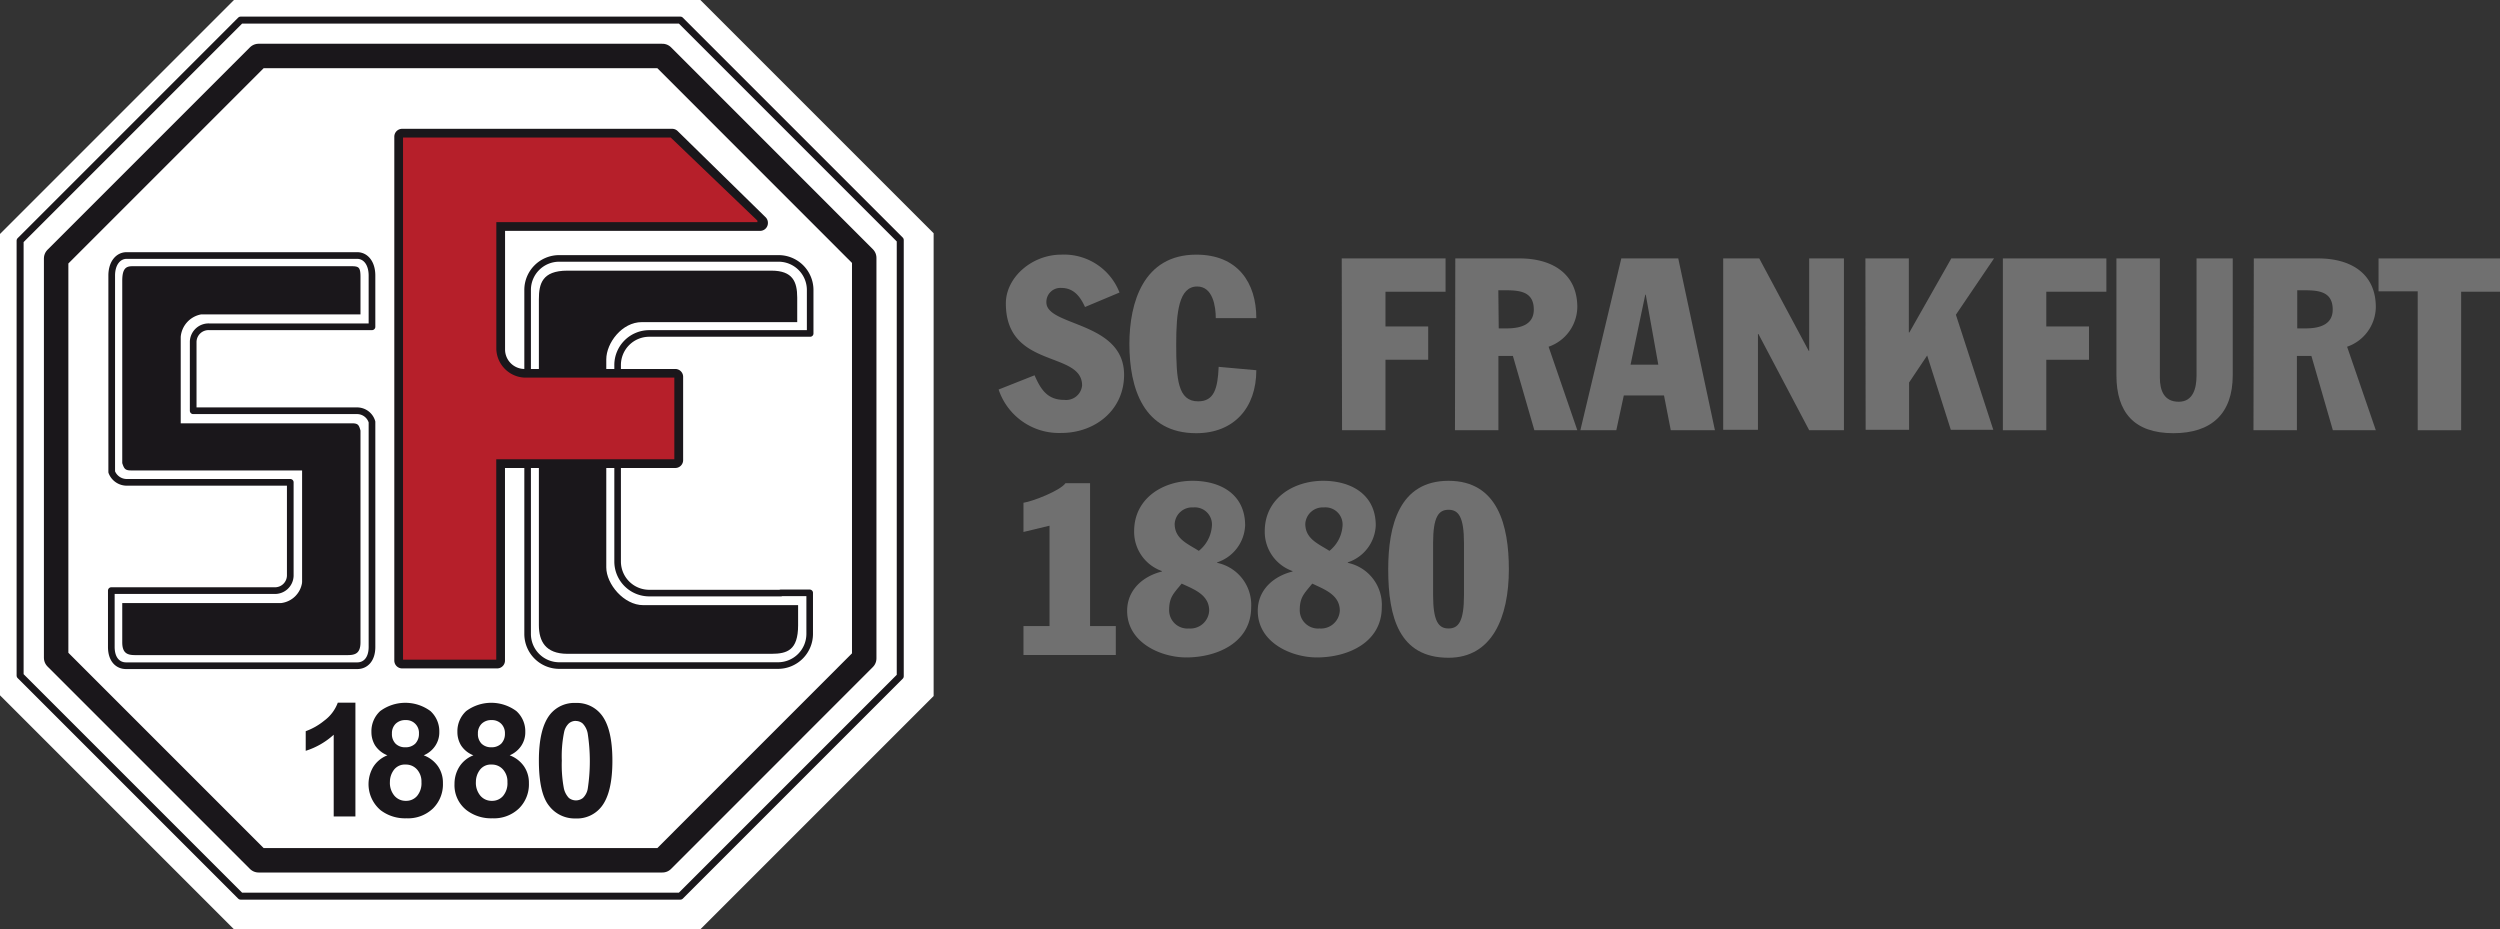
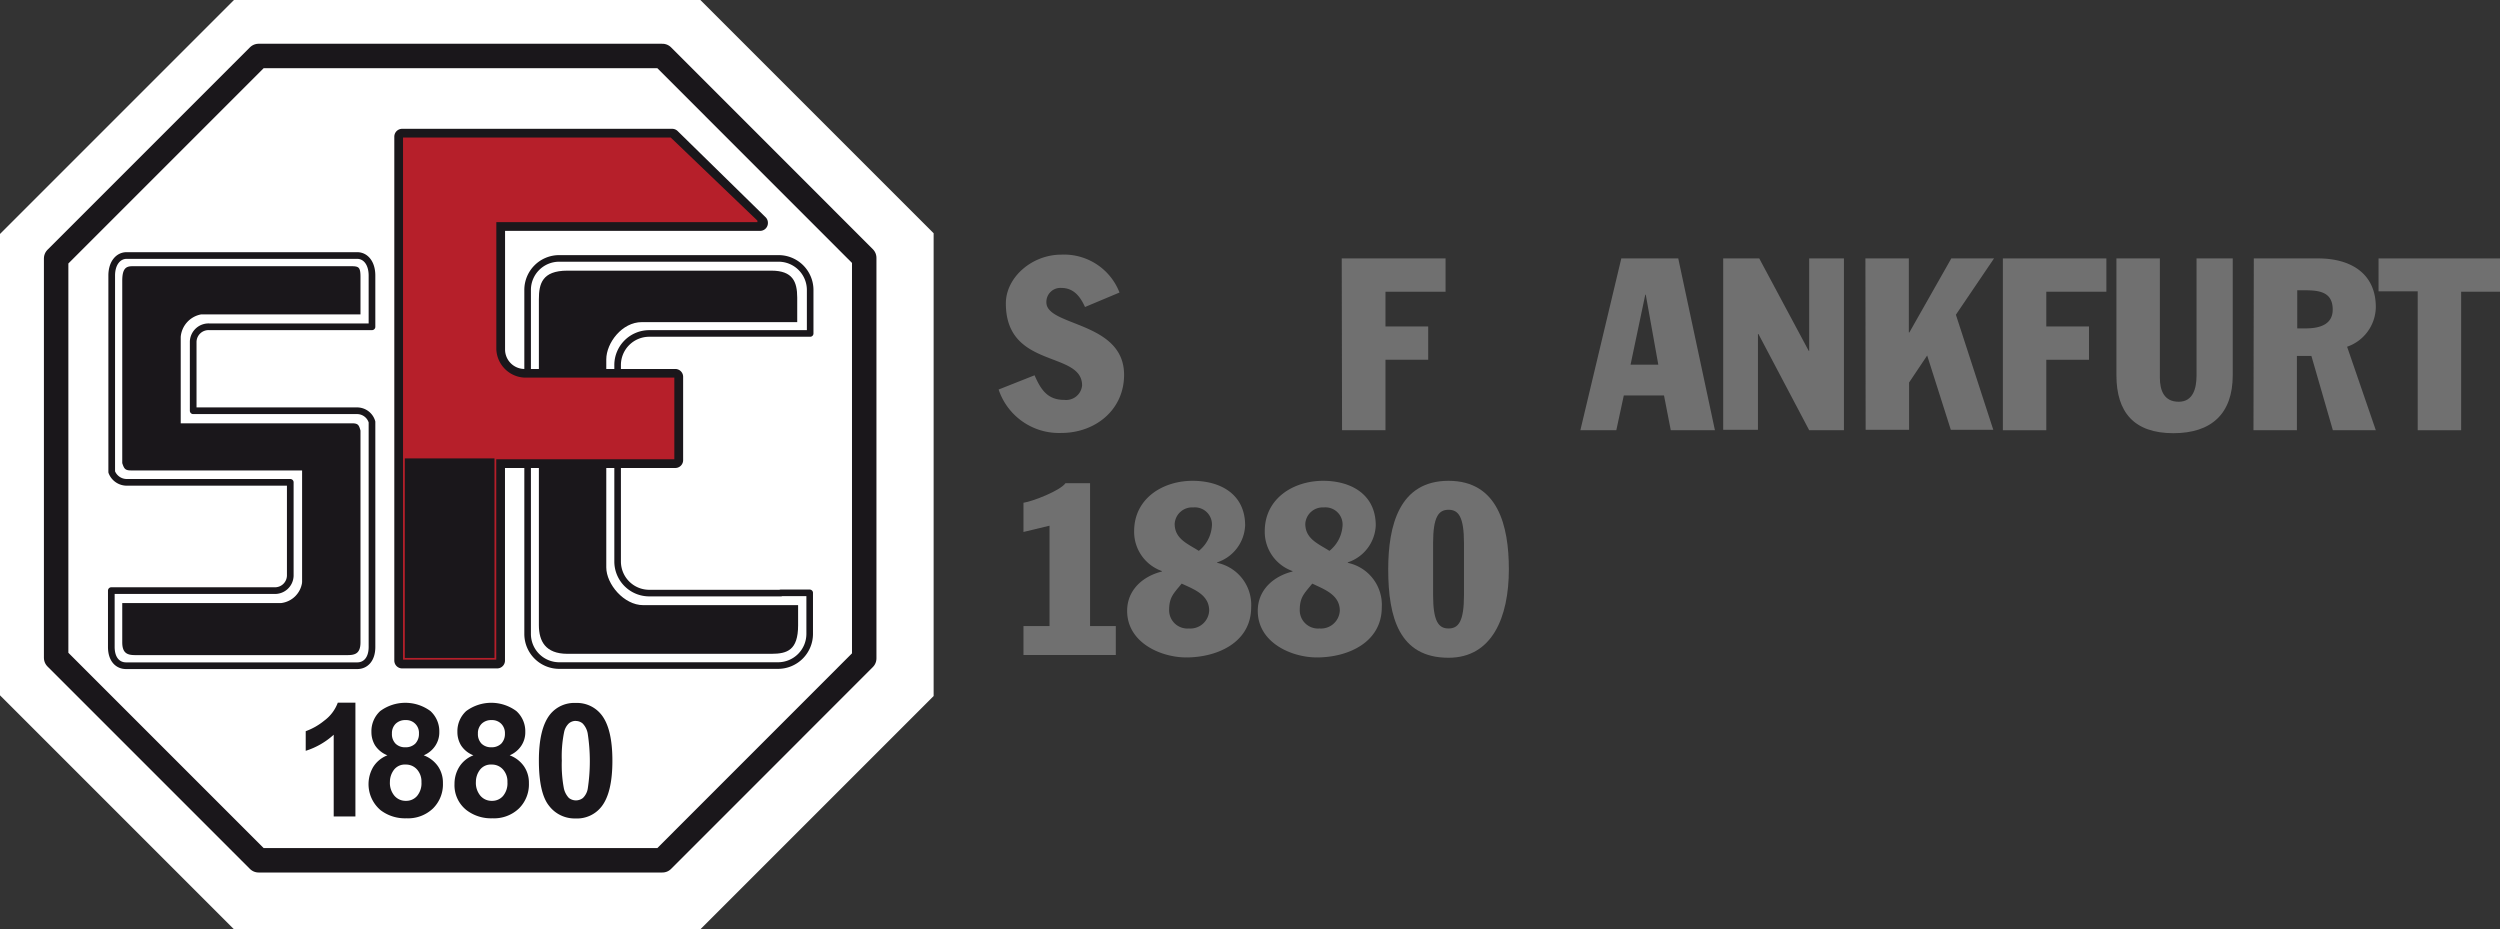
<svg xmlns="http://www.w3.org/2000/svg" id="Ebene_1" data-name="Ebene 1" viewBox="0 0 310.83 115.54">
  <rect x="0" y="0" width="310.83" height="115.54" fill="#333333" stroke="none" />
  <polygon points="116.08 29 87.08 0 29.09 0 0 29.09 0 86.45 29.09 115.54 87.08 115.54 116.08 86.54 116.08 29" fill="#fff" />
  <polygon points="111.93 29.84 84.59 2.5 29.92 2.5 2.5 29.92 2.5 84 29.92 111.42 84.59 111.42 111.93 84.08 111.93 29.84 111.93 29.84" fill="#fff" />
-   <polygon points="111.93 29.84 84.59 2.5 29.92 2.5 2.5 29.92 2.5 84 29.92 111.42 84.59 111.42 111.93 84.08 111.93 29.84 111.93 29.84" fill="none" stroke="#1a171b" stroke-linejoin="round" stroke-width="0.87" />
  <polygon points="107.45 32.06 82.36 6.96 32.15 6.96 6.98 32.13 6.98 81.79 32.15 106.96 82.36 106.96 107.45 81.86 107.45 32.06 107.45 32.06" fill="none" stroke="#1a171b" stroke-linejoin="round" stroke-width="3.04" />
  <path d="M410.82,320a1.83,1.83,0,0,1-1.86,1.9H381.27a1.84,1.84,0,0,1-1.89-1.87v-4.33a1.83,1.83,0,0,1,1.89-1.86h20a.51.51,0,0,0,.52-.53V299.51a.51.51,0,0,0-.53-.52H381.27a1.83,1.83,0,0,1-1.89-1.86V273.61a1.83,1.83,0,0,1,1.89-1.86h27.64a1.83,1.83,0,0,1,1.89,1.86v4.05a1.83,1.83,0,0,1-1.86,1.9H389a.51.51,0,0,0-.52.53v10.54a.51.51,0,0,0,.53.52h19.89a1.83,1.83,0,0,1,1.9,1.86v27Z" transform="translate(-363.27 -239.87)" fill="#fff" />
  <path d="M439.27,302.86v10.71a.51.51,0,0,0,.52.53h19.92a1.84,1.84,0,0,1,1.87,1.9v4a1.84,1.84,0,0,1-1.9,1.87H432.05a1.84,1.84,0,0,1-1.9-1.87V305.22l0-1.38,0-15.4V273.62a1.83,1.83,0,0,1,1.9-1.86h27.63a1.83,1.83,0,0,1,1.9,1.86v4.05a1.84,1.84,0,0,1-1.87,1.89H439.79a.51.51,0,0,0-.52.53v8.34l0,14,0,.41Z" transform="translate(-363.27 -239.87)" fill="#fff" />
  <path d="M407.46,341.38h-2.7V331.22a9.32,9.32,0,0,1-3.48,2v-2.44a7.77,7.77,0,0,0,2.29-1.3,4.87,4.87,0,0,0,1.7-2.25h2.19v14.12Z" transform="translate(-363.27 -239.87)" fill="#1a171b" />
  <path d="M412,331.08a1.69,1.69,0,0,0,.45,1.25,1.65,1.65,0,0,0,1.22.45,1.69,1.69,0,0,0,1.23-.45,1.74,1.74,0,0,0,.46-1.26,1.58,1.58,0,0,0-1.66-1.67,1.69,1.69,0,0,0-1.24.46,1.64,1.64,0,0,0-.46,1.22m-.25,6a2.48,2.48,0,0,0,.57,1.74,1.82,1.82,0,0,0,1.42.62,1.77,1.77,0,0,0,1.38-.6,2.45,2.45,0,0,0,.55-1.73,2.23,2.23,0,0,0-.56-1.58,1.83,1.83,0,0,0-1.4-.6,1.69,1.69,0,0,0-1.48.68,2.48,2.48,0,0,0-.48,1.47m-.31-3.3a3.25,3.25,0,0,1-1.52-1.21,3.16,3.16,0,0,1-.47-1.7,3.39,3.39,0,0,1,1.09-2.59,5.26,5.26,0,0,1,6.25,0,3.4,3.4,0,0,1,1.1,2.59,3,3,0,0,1-.51,1.74,3.2,3.2,0,0,1-1.43,1.17,3.77,3.77,0,0,1,1.78,1.37,3.59,3.59,0,0,1,.61,2.08,4.21,4.21,0,0,1-1.24,3.16,4.49,4.49,0,0,1-3.31,1.22,5,5,0,0,1-3.19-1,4.23,4.23,0,0,1-.94-5.36,3.6,3.6,0,0,1,1.78-1.47" transform="translate(-363.27 -239.87)" fill="#1a171b" />
  <path d="M422.69,331.08a1.69,1.69,0,0,0,.45,1.25,1.67,1.67,0,0,0,1.22.45,1.69,1.69,0,0,0,1.23-.45,1.74,1.74,0,0,0,.46-1.26,1.64,1.64,0,0,0-.46-1.21,1.61,1.61,0,0,0-1.21-.46,1.68,1.68,0,0,0-1.23.46,1.64,1.64,0,0,0-.46,1.22m-.25,6a2.48,2.48,0,0,0,.57,1.74,1.82,1.82,0,0,0,1.42.62,1.77,1.77,0,0,0,1.38-.6,2.45,2.45,0,0,0,.55-1.73,2.23,2.23,0,0,0-.56-1.58,1.83,1.83,0,0,0-1.4-.6,1.69,1.69,0,0,0-1.48.68,2.48,2.48,0,0,0-.48,1.47m-.31-3.3a3.2,3.2,0,0,1-1.52-1.21,3.16,3.16,0,0,1-.47-1.7,3.39,3.39,0,0,1,1.09-2.59,5.24,5.24,0,0,1,6.24,0,3.37,3.37,0,0,1,1.11,2.59,3,3,0,0,1-.51,1.74,3.26,3.26,0,0,1-1.43,1.17,3.77,3.77,0,0,1,1.78,1.37,3.59,3.59,0,0,1,.61,2.08,4.21,4.21,0,0,1-1.24,3.16,4.49,4.49,0,0,1-3.31,1.22,5,5,0,0,1-3.19-1,3.93,3.93,0,0,1-1.51-3.27,4,4,0,0,1,.57-2.09,3.6,3.6,0,0,1,1.78-1.47" transform="translate(-363.27 -239.87)" fill="#1a171b" />
  <path d="M434.87,329.5a1.31,1.31,0,0,0-.87.31,2.07,2.07,0,0,0-.6,1.12,15.08,15.08,0,0,0-.28,3.52,15.71,15.71,0,0,0,.25,3.4,2.49,2.49,0,0,0,.63,1.23,1.41,1.41,0,0,0,1.75,0,2.1,2.1,0,0,0,.59-1.11,22.67,22.67,0,0,0,0-6.91,2.4,2.4,0,0,0-.63-1.24,1.31,1.31,0,0,0-.87-.31m0-2.24a3.87,3.87,0,0,1,3.2,1.46q1.37,1.72,1.37,5.73t-1.38,5.73a3.85,3.85,0,0,1-3.19,1.44,4,4,0,0,1-3.31-1.58q-1.26-1.57-1.26-5.62c0-2.65.46-4.55,1.38-5.72a3.86,3.86,0,0,1,3.19-1.44" transform="translate(-363.27 -239.87)" fill="#1a171b" />
  <path d="M389.26,280.5h18.36l1.9,0v-6.37c0-1.58-.82-2.49-1.83-2.49H379c-1,0-1.84.91-1.84,2.49v24.42a2,2,0,0,0,1.87,1.29h20.33v11.62a1.9,1.9,0,0,1-2,1.84H377.11v7c0,1.58.82,2.34,1.84,2.34h28.74c1,0,1.83-.76,1.83-2.34V292.33a1.93,1.93,0,0,0-1.9-1.39H387.29v-8.6a1.91,1.91,0,0,1,2-1.84" transform="translate(-363.27 -239.87)" fill="#fff" />
  <path d="M389.26,280.5h18.36l1.9,0v-6.37c0-1.58-.82-2.49-1.83-2.49H379c-1,0-1.84.91-1.84,2.49v24.42a2,2,0,0,0,1.87,1.29h20.33v11.62a1.9,1.9,0,0,1-2,1.84H377.11v7c0,1.58.82,2.34,1.84,2.34h28.74c1,0,1.83-.76,1.83-2.34V292.33a1.93,1.93,0,0,0-1.9-1.39H387.29v-8.6a1.91,1.91,0,0,1,2-1.84Z" transform="translate(-363.27 -239.87)" fill="none" stroke="#1a171b" stroke-linecap="round" stroke-linejoin="round" stroke-width="0.83" />
  <path d="M388.29,279.07H408.2v-4.8c0-1.18-.24-1.41-1.17-1.41H379.7c-.93,0-1.34.47-1.34,1.93v22.68c.23.69.37,1,1.18,1h21.18v13.81a2.88,2.88,0,0,1-2.51,2.46H378.36v5c0,1.46.76,1.69,1.69,1.69h26.46c.94,0,1.69-.23,1.69-1.69V293.39c-.2-.73-.33-1-1.17-1H385.85V281.76a3,3,0,0,1,2.44-2.69" transform="translate(-363.27 -239.87)" fill="#1a171b" />
  <path d="M388.29,279.07H408.2v-4.8c0-1.18-.24-1.41-1.17-1.41H379.7c-.93,0-1.34.47-1.34,1.93v22.68c.23.69.37,1,1.18,1h21.18v13.81a2.88,2.88,0,0,1-2.51,2.46H378.36v5c0,1.46.76,1.69,1.69,1.69h26.46c.94,0,1.69-.23,1.69-1.69V293.39c-.2-.73-.33-1-1.17-1H385.85V281.76a3,3,0,0,1,2.44-2.69Z" transform="translate(-363.27 -239.87)" fill="none" stroke="#fff" stroke-width="0.22" />
  <path d="M460.37,313.61H444a3.93,3.93,0,0,1-3.94-3.93V285.27a3.93,3.93,0,0,1,3.94-3.94h20v-5.4A3.93,3.93,0,0,0,460,272H432.8a3.92,3.92,0,0,0-3.93,3.93v42.76a3.93,3.93,0,0,0,3.93,3.93H460a3.94,3.94,0,0,0,3.94-3.93v-5.11c-1.6,0-2,0-3.61,0" transform="translate(-363.27 -239.87)" fill="#fff" />
  <path d="M460.37,313.61H444a3.93,3.93,0,0,1-3.94-3.93V285.27a3.93,3.93,0,0,1,3.94-3.94h20v-5.4A3.93,3.93,0,0,0,460,272H432.8a3.92,3.92,0,0,0-3.93,3.93v42.76a3.93,3.93,0,0,0,3.93,3.93H460a3.94,3.94,0,0,0,3.94-3.93v-5.11c-1.6,0-2,0-3.61,0Z" transform="translate(-363.27 -239.87)" fill="none" stroke="#1a171b" stroke-linecap="round" stroke-linejoin="round" stroke-width="0.82" />
  <path d="M459.5,315H443.25c-2.35,0-4.49-2.57-4.49-4.59V284.56c0-2,1.92-4.54,4.32-4.53H459.5c2.28,0,2.84,0,3,0l0-3.16c0-2-.58-3.46-3.32-3.46H433.82c-3.25,0-3.66,1.74-3.66,3.66v40.54c0,2,.84,3.66,3.66,3.66h25.37c2,0,3.42-.49,3.42-3.66V315H459.5" transform="translate(-363.27 -239.87)" fill="#1a171b" />
  <path d="M459.5,315H443.25c-2.35,0-4.49-2.57-4.49-4.59V284.56c0-2,1.92-4.54,4.32-4.53H459.5c2.28,0,2.84,0,3,0l0-3.16c0-2-.58-3.46-3.32-3.46H433.82c-3.25,0-3.66,1.74-3.66,3.66v40.54c0,2,.84,3.66,3.66,3.66h25.37c2,0,3.42-.49,3.42-3.66V315Z" transform="translate(-363.27 -239.87)" fill="none" stroke="#fff" stroke-width="0.22" />
  <path d="M457.77,267.57l-10.93-10.71H413.27V322h11.81c0-1.13,0-1.71,0-3.29V297.08h22.15V286.72H428.49a3.4,3.4,0,0,1-3.4-3.4V267.6l32.68,0" transform="translate(-363.27 -239.87)" fill="#1a171b" />
  <path d="M457.77,267.57l-10.93-10.71H413.27V322h11.81c0-1.13,0-1.71,0-3.29V297.08h22.15V286.72H428.49a3.4,3.4,0,0,1-3.4-3.4V267.6l32.68,0Z" transform="translate(-363.27 -239.87)" fill="none" stroke="#1a171b" stroke-linecap="round" stroke-linejoin="round" stroke-width="1.95" />
-   <path d="M457.33,267.35l-10.71-10.27H413.49v64.7h11.37c0-1.13,0-24.92,0-24.92H447v-9.93H428.49a3.78,3.78,0,0,1-3.62-3.62V267.38l32.46,0" transform="translate(-363.27 -239.87)" fill="#b61f2a" />
+   <path d="M457.33,267.35l-10.71-10.27H413.49v64.7c0-1.13,0-24.92,0-24.92H447v-9.93H428.49a3.78,3.78,0,0,1-3.62-3.62V267.38l32.46,0" transform="translate(-363.27 -239.87)" fill="#b61f2a" />
  <path d="M457.33,267.35l-10.71-10.27H413.49v64.7h11.37c0-1.13,0-24.92,0-24.92H447v-9.93H428.49a3.78,3.78,0,0,1-3.62-3.62V267.38l32.46,0Z" transform="translate(-363.27 -239.87)" fill="none" stroke="#b61f2a" stroke-width="0.22" />
  <path d="M491.9,286.53c.78,1.8,1.62,3.06,3.69,3.06a2,2,0,0,0,2.22-1.8c0-4.35-9.48-2-9.48-10.2,0-3.21,3.21-6.06,6.9-6.06a7.39,7.39,0,0,1,7.23,4.71l-4.29,1.8c-.57-1.26-1.38-2.37-2.94-2.37a1.74,1.74,0,0,0-1.86,1.8c0,3,9.66,2.34,9.66,9,0,4.38-3.6,7.23-7.8,7.23a7.91,7.91,0,0,1-7.8-5.4Z" transform="translate(-363.27 -239.87)" fill="#707070" />
-   <path d="M514.43,279.42c0-1.44-.36-3.93-2.31-3.93-2.28,0-2.61,3.21-2.61,7.17,0,4.38.21,7.11,2.73,7.11,2,0,2.43-1.62,2.55-4.29l4.68.42c0,4.68-2.79,7.83-7.47,7.83-6.54,0-8.31-5.55-8.31-11.1,0-5.13,1.74-11.1,8.31-11.1,5.16,0,7.47,3.48,7.47,7.89Z" transform="translate(-363.27 -239.87)" fill="#707070" />
  <path d="M530.09,272H543v4.14h-7.47v4.32h5.31v4.14h-5.31v8.76h-5.4Z" transform="translate(-363.27 -239.87)" fill="#707070" />
-   <path d="M544.21,272h8c4,0,7.17,1.86,7.17,6.06a5.29,5.29,0,0,1-3.57,4.92l3.57,10.38h-5.34l-2.67-9.24h-1.8v9.24h-5.4Zm5.4,8.7h1c2,0,3.36-.63,3.36-2.34,0-2.22-1.71-2.4-3.51-2.4h-.9Z" transform="translate(-363.27 -239.87)" fill="#707070" />
  <path d="M564.85,272h7.08l4.56,21.36H571l-.84-4.32h-5l-.93,4.32h-4.47ZM566,285.21h3.45l-1.56-8.7h-.06Z" transform="translate(-363.27 -239.87)" fill="#707070" />
  <path d="M577.52,272H582l6.15,11.49h.06V272h4.32v21.36h-4.32L581.9,281.4h-.06v11.91h-4.32Z" transform="translate(-363.27 -239.87)" fill="#707070" />
  <path d="M595.2,272h5.4v9.21h.06l5.22-9.21h5.31L606.45,279l4.65,14.31h-5.28l-2.94-9.24h0l-2.25,3.36v5.88h-5.4Z" transform="translate(-363.27 -239.87)" fill="#707070" />
  <path d="M612.29,272h12.87v4.14h-7.47v4.32H623v4.14h-5.31v8.76h-5.4Z" transform="translate(-363.27 -239.87)" fill="#707070" />
  <path d="M640.87,286.53c0,4.8-2.67,7.2-7.38,7.2-4.89,0-7.08-2.61-7.08-7.2V272h5.4v14.82c0,1.62.54,3,2.34,3s2.22-1.68,2.22-3.27V272h4.5Z" transform="translate(-363.27 -239.87)" fill="#707070" />
  <path d="M643.49,272h8c4.05,0,7.17,1.86,7.17,6.06a5.29,5.29,0,0,1-3.57,4.92l3.57,10.38h-5.34l-2.67-9.24h-1.8v9.24h-5.4Zm5.4,8.7h1.05c2,0,3.36-.63,3.36-2.34,0-2.22-1.71-2.4-3.51-2.4h-.9Z" transform="translate(-363.27 -239.87)" fill="#707070" />
  <path d="M659,272H674.1v4.14h-4.83v17.22h-5.4V276.09H659Z" transform="translate(-363.27 -239.87)" fill="#707070" />
  <path d="M498.8,317.71H502v3.6H490.52v-3.6h3.24V305.23l-3.24.78v-3.63c1.17-.18,4.56-1.5,5.22-2.43h3.06Z" transform="translate(-363.27 -239.87)" fill="#707070" />
  <path d="M518.08,305.2a5.06,5.06,0,0,1-3.48,4.59v.06a5.33,5.33,0,0,1,4.23,5.52c0,4.35-4.17,6.24-8.07,6.24-3.15,0-7.35-1.83-7.35-5.79,0-2.64,2-4.32,4.32-4.89v-.06a5.17,5.17,0,0,1-3.45-4.95c0-4.11,3.6-6.27,7.26-6.27C515,299.65,518.08,301.3,518.08,305.2Zm-4.47,10.59c0-2-1.95-2.67-3.42-3.36-1,1.23-1.56,1.68-1.56,3.3a2.27,2.27,0,0,0,2.46,2.28A2.34,2.34,0,0,0,513.61,315.79ZM509.32,305c0,1.89,1.65,2.49,3,3.36a4.34,4.34,0,0,0,1.62-3,2.13,2.13,0,0,0-2.31-2.4A2.17,2.17,0,0,0,509.32,305Z" transform="translate(-363.27 -239.87)" fill="#707070" />
  <path d="M534.32,305.2a5.06,5.06,0,0,1-3.48,4.59v.06a5.33,5.33,0,0,1,4.23,5.52c0,4.35-4.17,6.24-8.07,6.24-3.15,0-7.35-1.83-7.35-5.79,0-2.64,2-4.32,4.32-4.89v-.06a5.17,5.17,0,0,1-3.45-4.95c0-4.11,3.6-6.27,7.26-6.27C531.2,299.65,534.32,301.3,534.32,305.2Zm-4.47,10.59c0-2-2-2.67-3.42-3.36-1,1.23-1.56,1.68-1.56,3.3a2.27,2.27,0,0,0,2.46,2.28A2.34,2.34,0,0,0,529.85,315.79ZM525.56,305c0,1.89,1.65,2.49,3,3.36a4.34,4.34,0,0,0,1.62-3,2.13,2.13,0,0,0-2.31-2.4A2.17,2.17,0,0,0,525.56,305Z" transform="translate(-363.27 -239.87)" fill="#707070" />
  <path d="M543.37,299.65c6.12,0,7.5,5.55,7.5,11,0,6-2.1,11-7.5,11-6.12,0-7.5-5-7.5-11C535.87,305.2,537.25,299.65,543.37,299.65Zm-1.92,14.22c0,3.27.69,4.14,1.92,4.14s1.92-.87,1.92-4.14v-6.48c0-3.27-.69-4.14-1.92-4.14s-1.92.87-1.92,4.14Z" transform="translate(-363.27 -239.87)" fill="#707070" />
</svg>